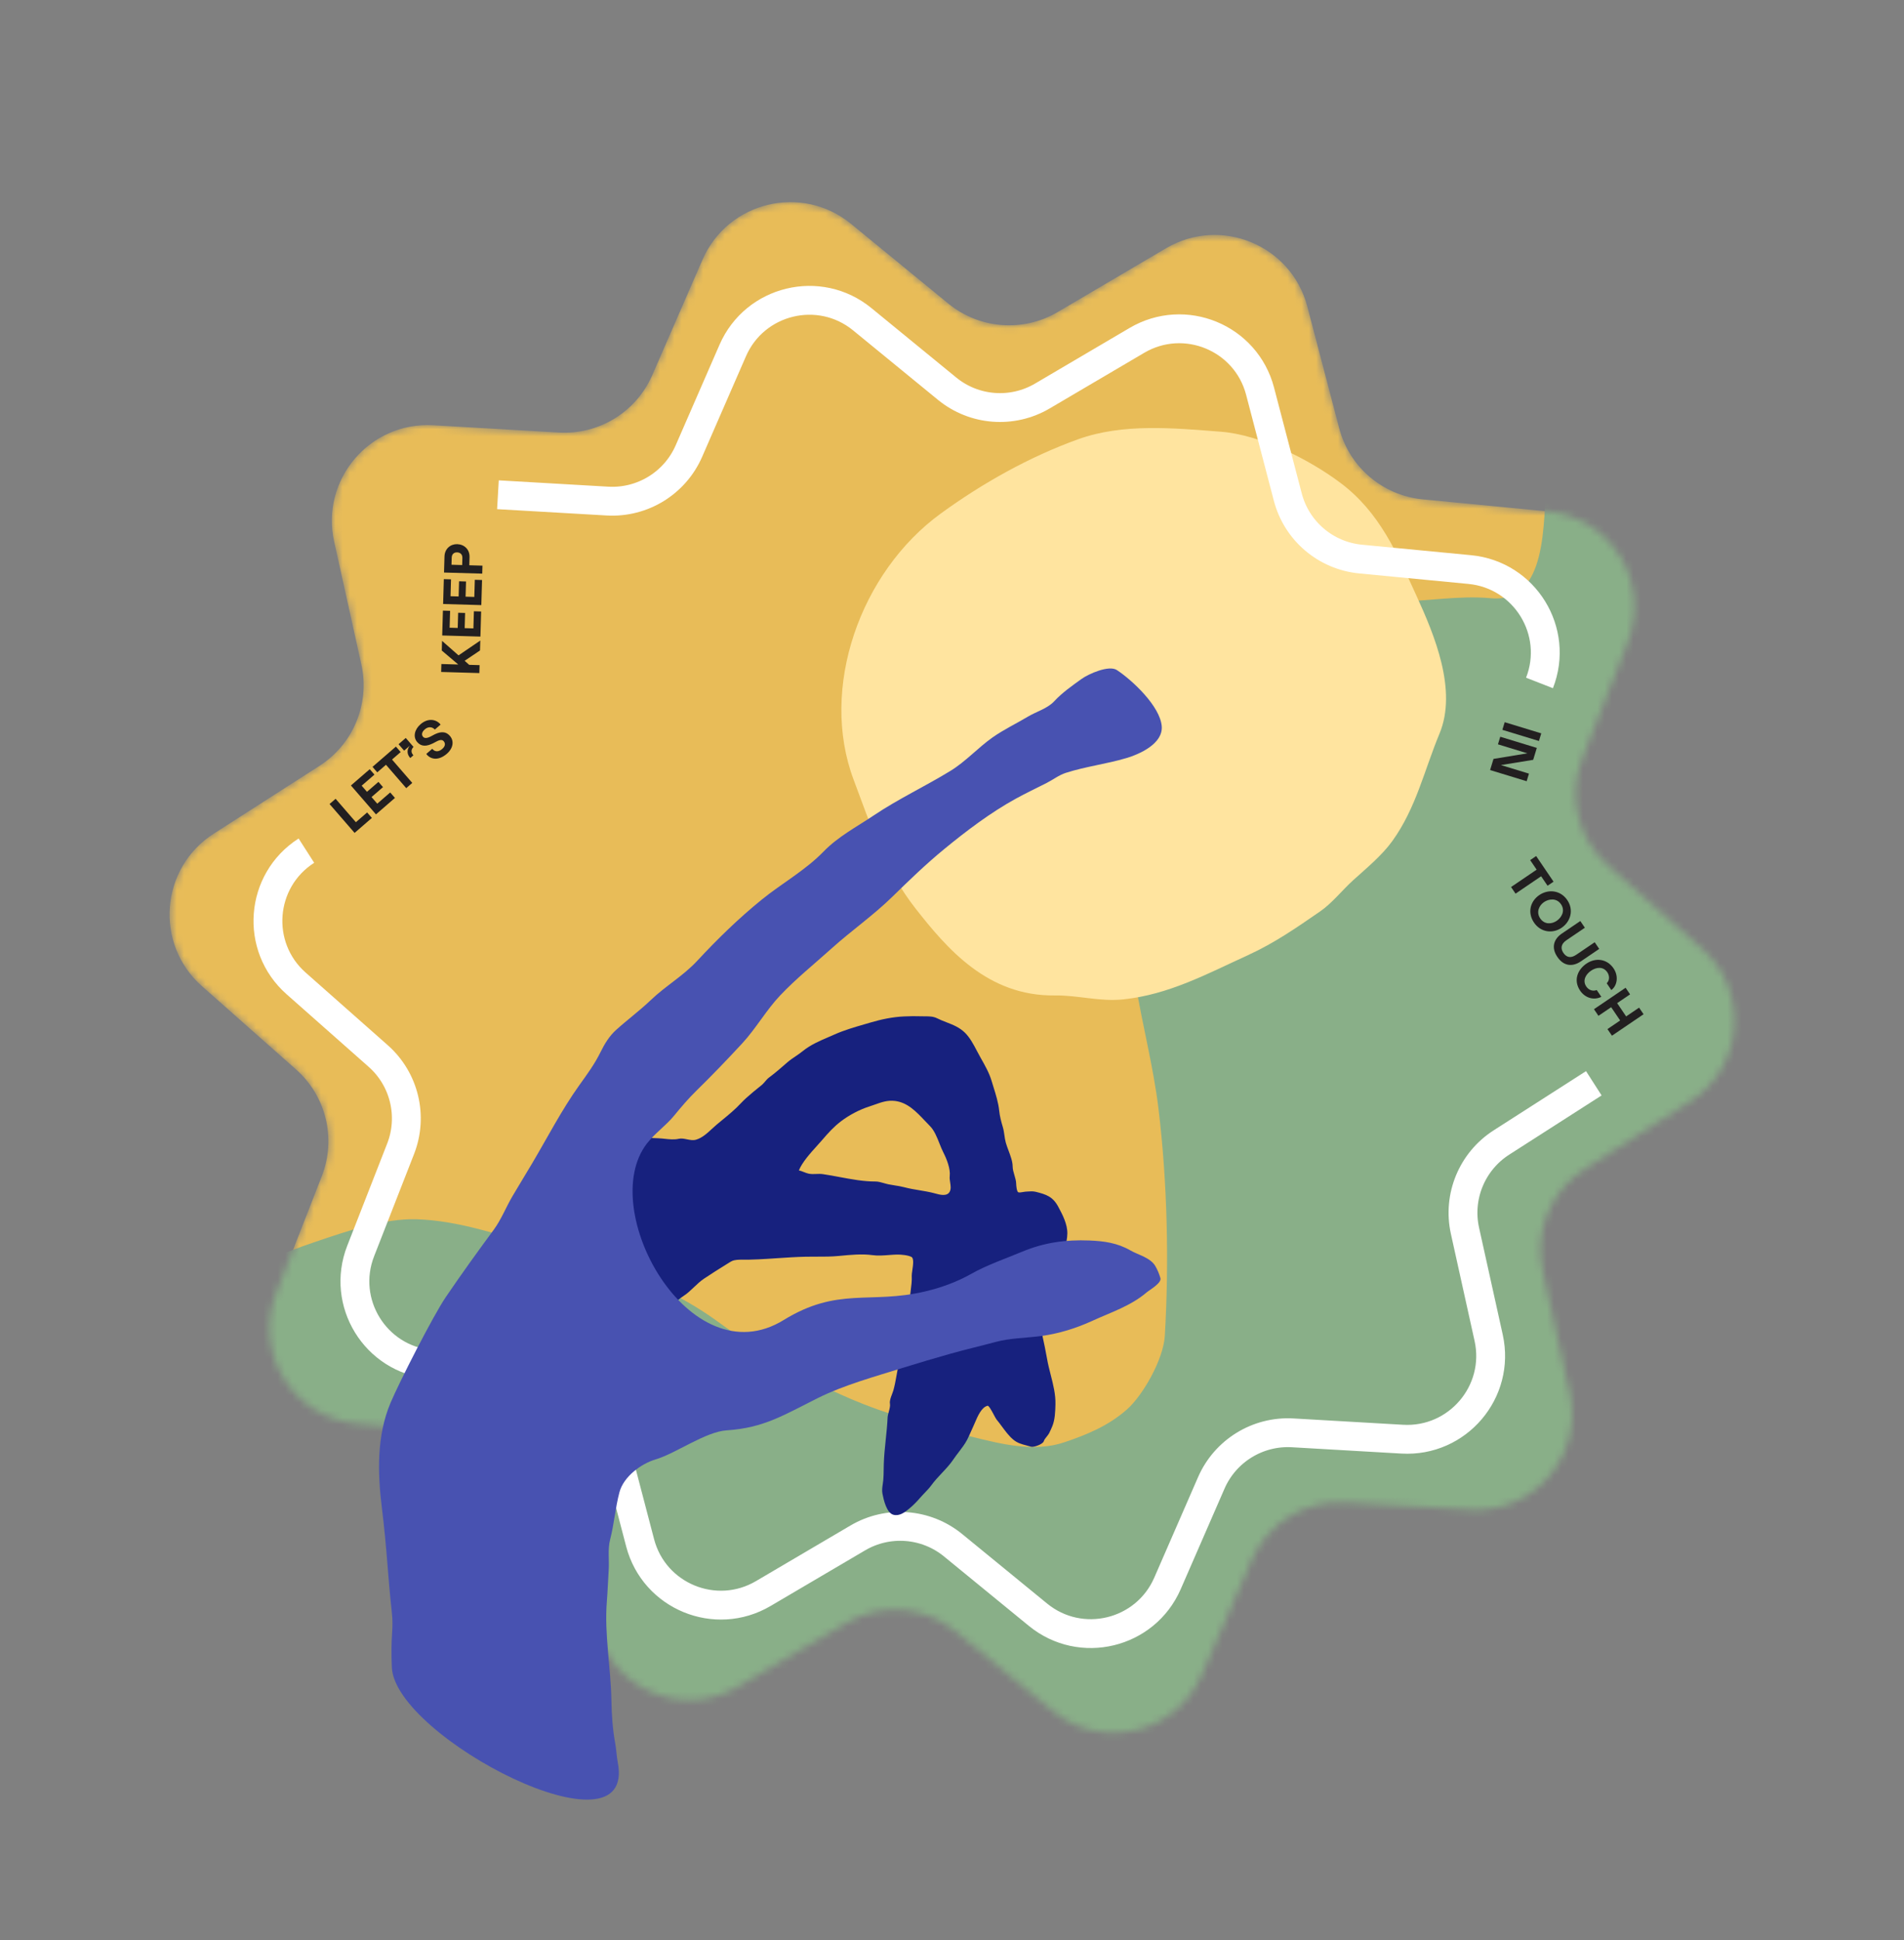
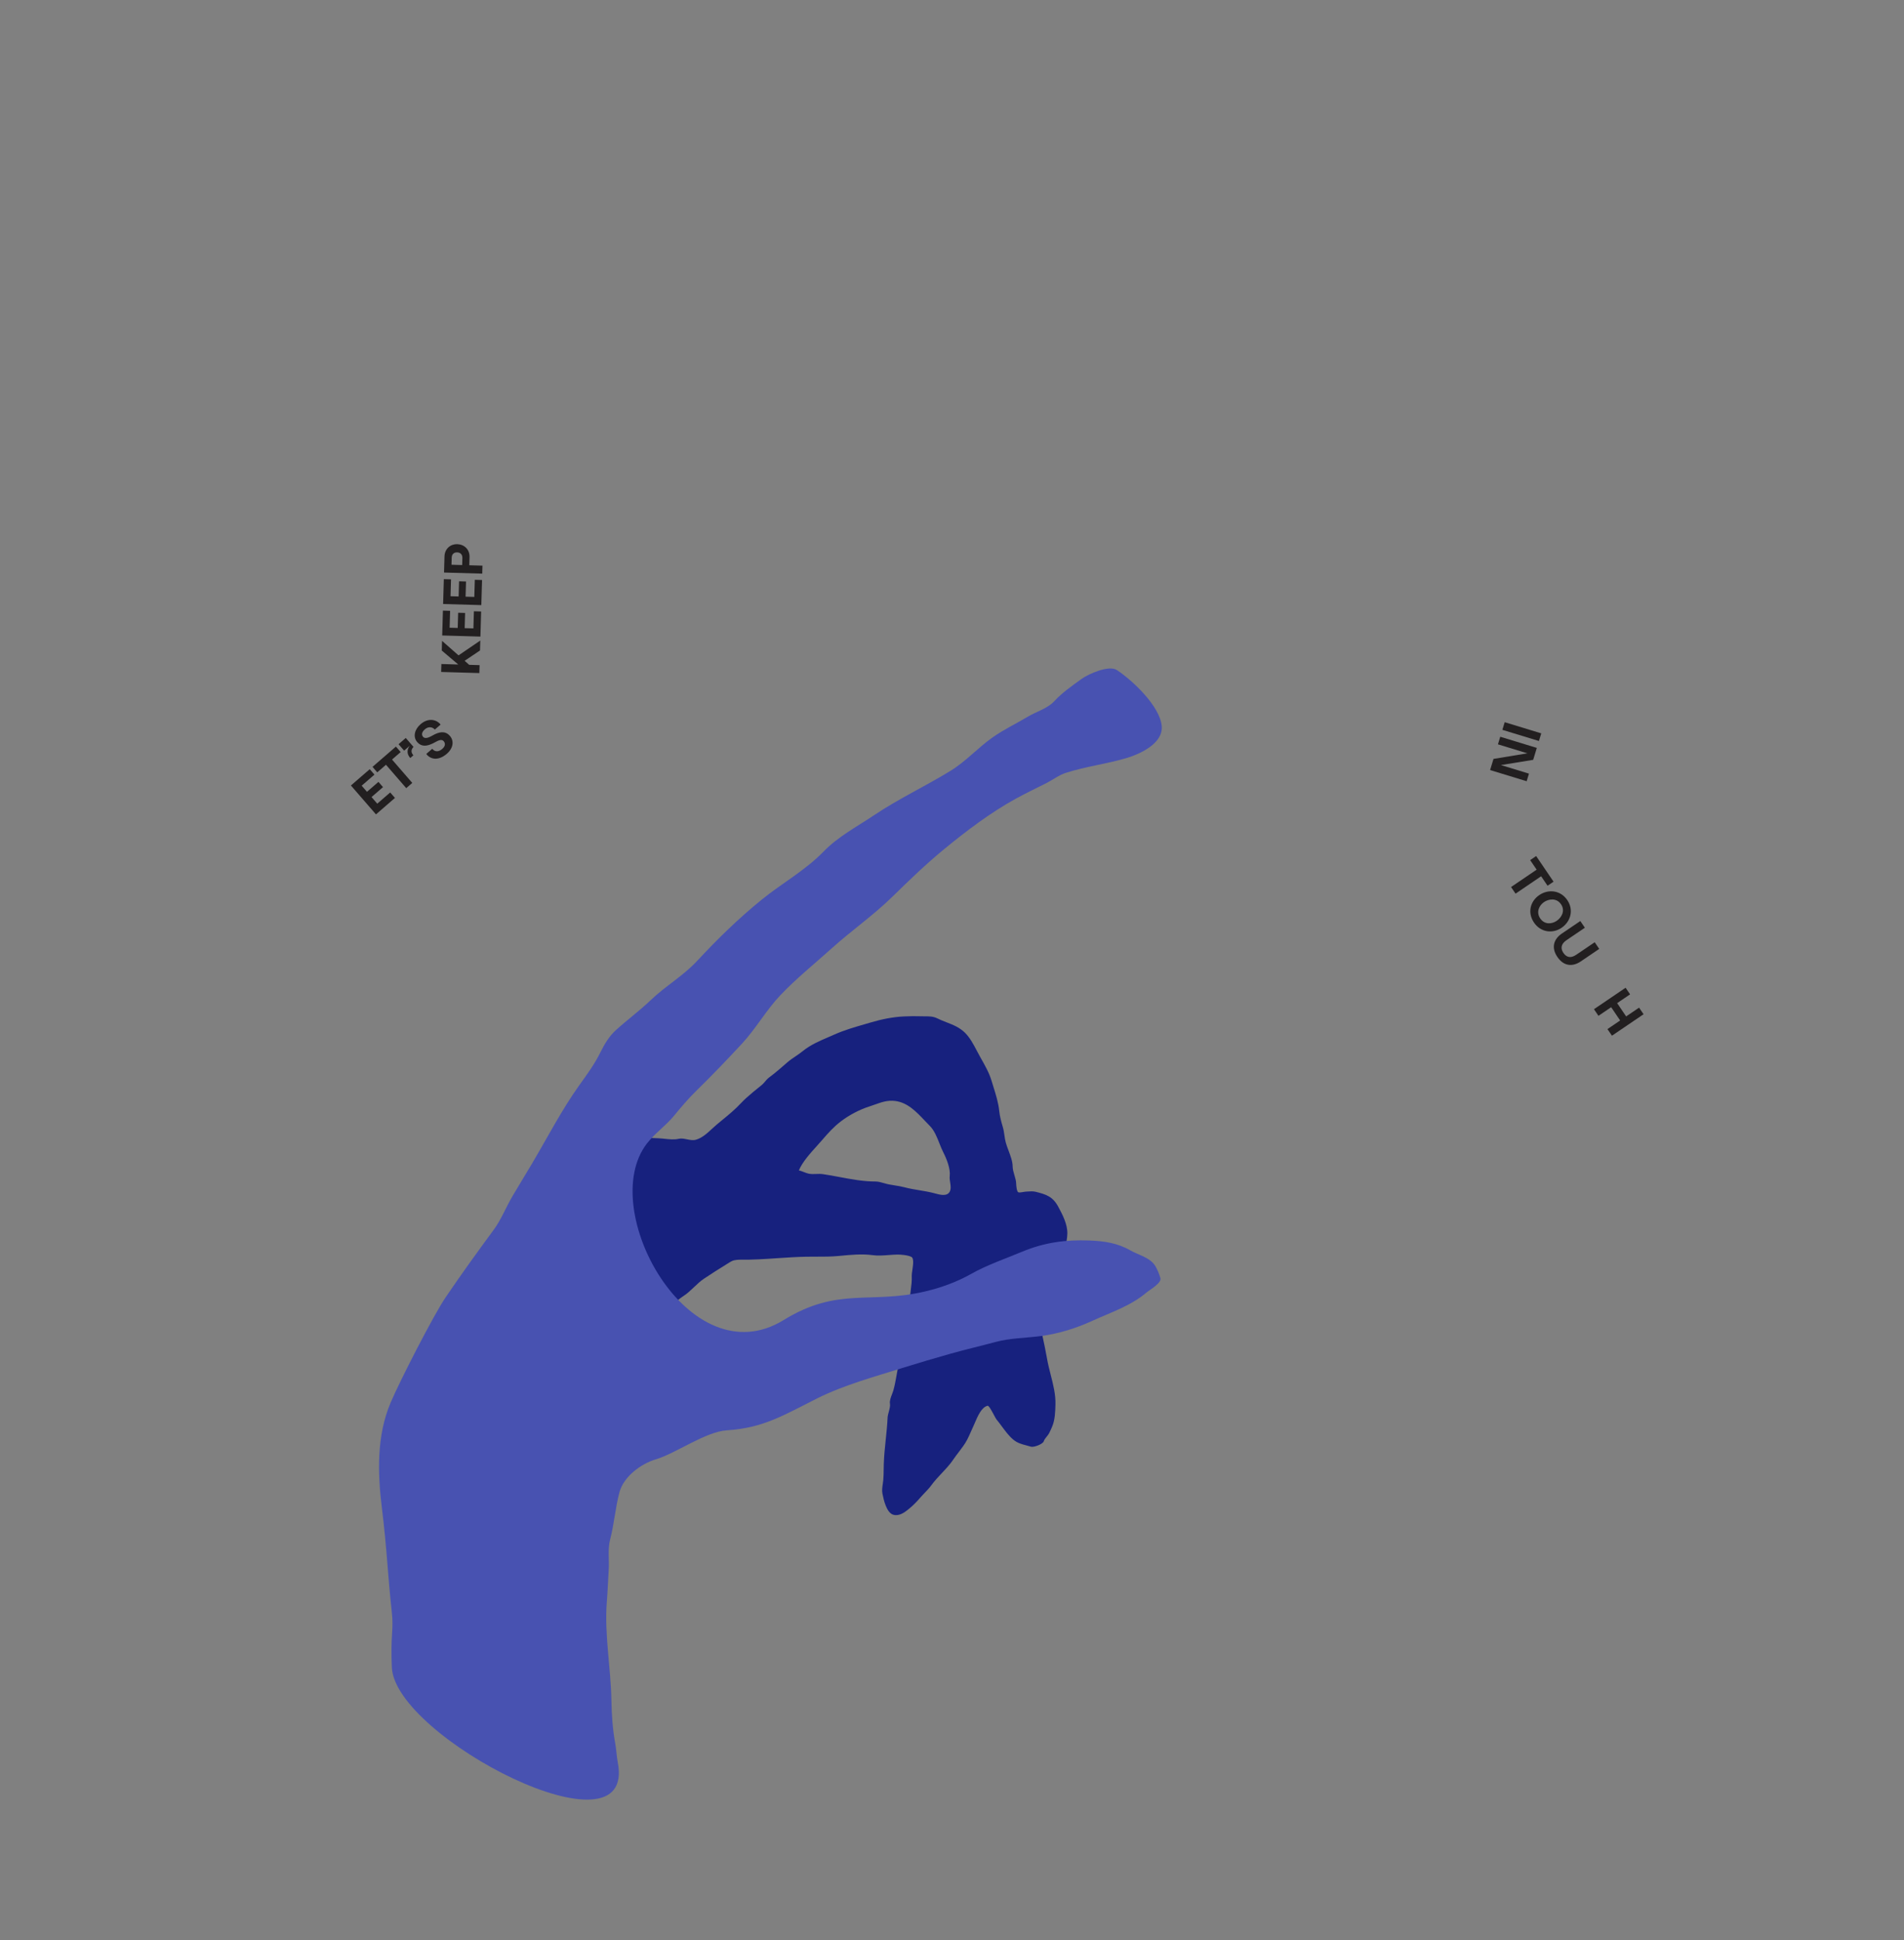
<svg xmlns="http://www.w3.org/2000/svg" width="264" height="269" viewBox="0 0 264 269" fill="none">
  <rect x="0" y="0" width="264" height="269" fill="#808080" stroke="none" />
  <mask id="mask0" style="mask-type:alpha" maskUnits="userSpaceOnUse" x="23" y="28" width="218" height="213">
-     <path d="M186.511 208.296C180.953 207.973 175.784 211.151 173.562 216.256L166.6 232.254C163.085 240.332 152.821 242.812 146.005 237.229L132.504 226.171C128.197 222.643 122.147 222.176 117.35 225L102.318 233.848C94.725 238.318 84.964 234.291 82.731 225.768L78.311 208.89C76.9 203.504 72.28 199.569 66.738 199.034L49.375 197.358C40.605 196.511 35.074 187.515 38.279 179.307L44.624 163.053C46.649 157.866 45.224 151.967 41.054 148.277L27.992 136.715C21.394 130.875 22.208 120.346 29.625 115.589L44.306 106.174C48.993 103.168 51.307 97.558 50.104 92.122L46.333 75.087C44.428 66.485 51.275 58.446 60.071 58.956L77.494 59.968C83.052 60.29 88.221 57.112 90.443 52.008L97.404 36.012C100.92 27.933 111.184 25.453 118 31.038L131.494 42.093C135.801 45.621 141.852 46.089 146.65 43.265L161.681 34.417C169.274 29.947 179.035 33.974 181.267 42.498L185.688 59.376C187.099 64.762 191.719 68.696 197.26 69.231L214.624 70.907C223.395 71.754 228.925 80.75 225.721 88.958L219.378 105.206C217.354 110.392 218.778 116.29 222.946 119.98L236.012 131.55C242.608 137.391 241.793 147.918 234.377 152.674L219.693 162.092C215.006 165.097 212.691 170.707 213.895 176.143L217.666 193.177C219.57 201.78 212.723 209.819 203.927 209.308L186.511 208.296Z" fill="#E8BC58" />
-   </mask>
+     </mask>
  <g mask="url(#mask0)">
    <path d="M186.511 208.296C180.953 207.973 175.784 211.151 173.562 216.256L166.6 232.254C163.085 240.332 152.821 242.812 146.005 237.229L132.504 226.171C128.197 222.643 122.147 222.176 117.35 225L102.318 233.848C94.725 238.318 84.964 234.291 82.731 225.768L78.311 208.89C76.9 203.504 72.28 199.569 66.738 199.034L49.375 197.358C40.605 196.511 35.074 187.515 38.279 179.307L44.624 163.053C46.649 157.866 45.224 151.967 41.054 148.277L27.992 136.715C21.394 130.875 22.208 120.346 29.625 115.589L44.306 106.174C48.993 103.168 51.307 97.558 50.104 92.122L46.333 75.087C44.428 66.485 51.275 58.446 60.071 58.956L77.494 59.968C83.052 60.29 88.221 57.112 90.443 52.008L97.404 36.012C100.92 27.933 111.184 25.453 118 31.038L131.494 42.093C135.801 45.621 141.852 46.089 146.65 43.265L161.681 34.417C169.274 29.947 179.035 33.974 181.267 42.498L185.688 59.376C187.099 64.762 191.719 68.696 197.26 69.231L214.624 70.907C223.395 71.754 228.925 80.75 225.721 88.958L219.378 105.206C217.354 110.392 218.778 116.29 222.946 119.98L236.012 131.55C242.608 137.391 241.793 147.918 234.377 152.674L219.693 162.092C215.006 165.097 212.691 170.707 213.895 176.143L217.666 193.177C219.57 201.78 212.723 209.819 203.927 209.308L186.511 208.296Z" fill="#E8BC58" />
-     <path d="M266.131 26.906C273.159 28.976 278.836 29.985 283.963 36.372C287.811 41.517 286.043 46.677 286.542 50.401C287.186 55.207 285.424 59.762 284.154 64.093C282.546 69.575 277.701 72.903 274.362 76.836C269.364 82.723 280.021 132.158 273.883 136.391C248.848 153.654 237.534 185.984 226.002 216.22C220.07 231.772 203.454 230.114 195.701 244.526C187.492 259.787 161.417 239.204 148.124 248.901C141.086 254.036 134.847 259.777 127.385 264.353C120.069 268.84 112.435 274.631 104.336 277.363C96.974 279.846 89.74 279.314 82.1 279.673C77.857 279.872 72.703 279.759 68.856 276.847C64.477 273.531 62.121 268.506 58.11 264.946C55.501 262.631 51.485 261.891 48.373 261.609C43.105 261.13 36.782 260.686 31.869 262.344C20.489 266.182 8.563 271.798 -3.79 271.508C-10.039 271.361 -16.645 270.582 -22.871 269.13C-28.261 267.873 -35.418 265.752 -39.863 261.573C-46.179 255.635 -47.093 243.203 -41.874 236.927C-36.858 230.895 -26.052 233.878 -19.318 232.898C-15.153 232.292 -10.608 231.721 -6.361 232.554C-2.283 233.355 1.683 235.479 5.608 234.155C13.473 231.502 19.558 225.701 18.648 215.26C17.791 205.419 18.062 196.059 22.573 187.672C27.264 178.95 35.073 175.089 43.725 172.171C47.986 170.733 53.211 168.893 57.778 169.041C63.626 169.23 69.054 171.193 74.778 172.792C83.387 175.198 92.031 177.741 99.614 183.296C105.788 187.82 110.978 190.932 117.825 193.887C123.107 196.167 129.025 197.755 134.507 199.133C138.784 200.207 143.418 201.362 147.549 199.968C150.75 198.889 153.651 197.69 156.233 195.428C158.456 193.481 161.318 188.463 161.509 185.192C162.102 175.061 161.869 163.902 160.626 153.679C159.198 141.944 154.537 130.882 157.961 119.321C161.347 107.884 165.369 92.536 176.331 87.218C181.382 84.768 187.7 83.43 193.326 83.41C197.764 83.394 202.271 82.525 206.669 82.936C214.645 83.679 213.966 72.371 214.434 66.268C215.047 58.259 214.721 48.401 218.801 41.618C225.265 30.869 236.028 27.277 247.348 25.993C254.114 25.226 259.339 24.906 266.131 26.906Z" fill="#89AF88" />
-     <path d="M126.915 125.919C131.34 131.571 136.956 138.114 146.227 138.01C149.489 137.962 152.475 138.903 155.762 138.554C162.075 137.884 167.282 135.057 173.041 132.422C176.718 130.74 179.722 128.647 183.029 126.368C184.726 125.2 186.086 123.427 187.612 122.046C189.459 120.373 191.601 118.62 193.048 116.61C196.358 112.014 197.48 106.788 199.591 101.721C202.097 95.706 198.9 88.06 196.435 82.672C193.678 76.647 191.314 71.051 185.884 66.965C181.588 63.732 174.8 60.275 169.254 59.852C162.799 59.359 155.732 58.645 149.461 60.908C142.723 63.339 136.214 66.997 130.442 71.197C119.251 79.338 113.586 95.428 118.367 108.12C120.753 114.452 122.664 120.489 126.915 125.919Z" fill="#FFE49F" />
    <path d="M220.991 150.187L208.186 158.394C204.099 161.013 202.079 165.901 203.127 170.636L206.411 185.473C208.069 192.967 202.097 199.971 194.428 199.528L179.244 198.651C174.398 198.371 169.89 201.141 167.952 205.588L161.878 219.526C158.811 226.564 149.862 228.726 143.921 223.865L132.152 214.235C128.398 211.164 123.123 210.758 118.94 213.219L105.832 220.931C99.21 224.826 90.701 221.321 88.757 213.897L84.907 199.195C83.678 194.504 79.651 191.078 74.819 190.613L59.681 189.157C52.035 188.422 47.215 180.587 50.011 173.436L55.547 159.275C57.314 154.757 56.073 149.618 52.439 146.405L41.053 136.337C35.302 131.251 36.014 122.079 42.482 117.933M213.46 94.686C216.255 87.535 211.436 79.7 203.79 78.965L188.651 77.509C183.819 77.044 179.792 73.618 178.564 68.927L174.714 54.225C172.769 46.801 164.26 43.296 157.639 47.191L144.531 54.902C140.347 57.364 135.072 56.958 131.318 53.885L119.556 44.258C113.614 39.396 104.664 41.558 101.597 48.597L95.524 62.532C93.586 66.98 89.078 69.749 84.232 69.47L69.041 68.593" stroke="white" stroke-width="4" />
  </g>
  <path fill-rule="evenodd" clip-rule="evenodd" d="M90.745 157.789C91.092 157.801 91.444 157.814 91.808 157.848C91.916 157.859 92.028 157.871 92.143 157.883C92.784 157.951 93.504 158.027 94.104 157.885C94.463 157.8 94.851 157.878 95.244 157.956C95.672 158.042 96.105 158.128 96.513 158.008C97.366 157.755 98.051 157.121 98.719 156.502C98.944 156.295 99.166 156.089 99.392 155.901C99.632 155.7 99.873 155.502 100.112 155.306C101.027 154.556 101.924 153.82 102.745 152.936C103.214 152.431 103.753 151.972 104.282 151.522C104.348 151.466 104.414 151.41 104.479 151.354C104.666 151.195 104.857 151.043 105.049 150.891C105.251 150.732 105.453 150.572 105.648 150.404C105.809 150.265 105.945 150.104 106.082 149.943C106.246 149.748 106.411 149.554 106.619 149.399C107.493 148.75 108.318 148.032 109.139 147.312C109.509 146.989 109.906 146.719 110.305 146.449C110.633 146.227 110.962 146.004 111.276 145.75C112.383 144.854 113.602 144.331 114.86 143.791C115.141 143.67 115.424 143.549 115.708 143.422C117.042 142.827 118.448 142.419 119.851 142.012C120.134 141.93 120.416 141.848 120.698 141.765C122.207 141.318 123.768 140.992 125.344 140.919C126.176 140.881 126.996 140.869 127.831 140.9C127.987 140.905 128.142 140.906 128.295 140.906C128.859 140.907 129.404 140.908 129.948 141.182C130.375 141.397 130.81 141.566 131.242 141.733C132.142 142.083 133.026 142.426 133.789 143.17C134.485 143.85 134.996 144.821 135.477 145.738C135.628 146.025 135.776 146.306 135.926 146.572C135.954 146.62 135.981 146.668 136.008 146.717C136.559 147.69 137.166 148.764 137.481 149.828C137.567 150.119 137.659 150.412 137.751 150.706C138.087 151.783 138.432 152.885 138.543 153.987C138.621 154.758 138.832 155.535 139.053 156.279C139.16 156.64 139.213 157.014 139.267 157.387C139.316 157.73 139.365 158.072 139.456 158.403C139.548 158.739 139.687 159.111 139.83 159.495C140.109 160.241 140.405 161.032 140.409 161.704C140.411 162.113 140.533 162.523 140.655 162.932C140.774 163.331 140.893 163.728 140.898 164.121C140.902 164.343 140.966 165.171 141.184 165.297C141.296 165.362 141.659 165.298 141.917 165.253C142.019 165.235 142.105 165.22 142.152 165.217C142.223 165.212 142.295 165.206 142.369 165.201C142.773 165.17 143.213 165.137 143.6 165.232C145.022 165.582 145.965 165.882 146.715 167.27C147.313 168.377 148.016 169.714 147.993 171.013C147.971 172.308 147.477 173.969 146.488 174.81C146.053 175.18 145.638 175.519 145.157 175.828C144.979 175.943 144.778 175.997 144.576 176.05C144.356 176.109 144.135 176.168 143.943 176.307C143.122 176.902 143.308 178.047 143.469 179.039C143.508 179.28 143.546 179.511 143.568 179.724C143.75 181.527 144.138 183.325 144.523 185.115C144.759 186.213 144.995 187.307 145.183 188.398C145.307 189.121 145.493 189.85 145.68 190.582C146.029 191.948 146.381 193.327 146.343 194.711C146.316 195.712 146.286 196.812 145.908 197.733C145.769 198.071 145.626 198.385 145.466 198.701C145.387 198.856 145.258 199.017 145.127 199.18C144.954 199.395 144.781 199.612 144.723 199.817C144.611 200.215 143.333 200.69 142.957 200.572C142.722 200.498 142.498 200.44 142.283 200.384C141.631 200.214 141.055 200.064 140.46 199.56C139.885 199.072 139.397 198.413 138.92 197.768C138.672 197.433 138.427 197.101 138.173 196.799C138.106 196.718 137.976 196.475 137.822 196.189C137.514 195.611 137.11 194.856 136.932 194.897C136.097 195.088 135.561 196.345 135.173 197.251C135.094 197.437 135.021 197.609 134.953 197.753C134.84 197.991 134.734 198.233 134.628 198.475C134.46 198.858 134.292 199.241 134.097 199.612C133.781 200.214 133.36 200.764 132.942 201.31C132.689 201.64 132.436 201.97 132.209 202.309C131.735 203.016 131.16 203.628 130.585 204.24C130.079 204.779 129.573 205.317 129.136 205.92C128.864 206.295 128.538 206.634 128.214 206.972C128.006 207.188 127.8 207.403 127.607 207.627C127.139 208.173 126.597 208.725 126.045 209.178C125.419 209.693 124.706 210.216 123.895 210.014C122.93 209.775 122.527 207.954 122.358 207.092C122.268 206.637 122.335 206.192 122.401 205.747C122.428 205.567 122.454 205.387 122.471 205.206C122.516 204.713 122.522 204.222 122.528 203.728C122.531 203.483 122.534 203.236 122.542 202.988C122.578 201.871 122.687 200.779 122.803 199.672L122.819 199.52C122.923 198.53 123.027 197.537 123.07 196.547C123.08 196.313 123.156 196.028 123.235 195.735C123.343 195.332 123.454 194.915 123.398 194.605C123.328 194.213 123.522 193.712 123.692 193.271C123.762 193.088 123.828 192.916 123.871 192.766C124.057 192.103 124.179 191.423 124.301 190.742C124.394 190.216 124.489 189.689 124.613 189.168C125.312 186.241 125.961 183.306 126.133 180.269C126.158 179.824 126.215 179.384 126.273 178.944C126.363 178.255 126.453 177.567 126.418 176.866C126.411 176.715 126.45 176.448 126.495 176.14C126.601 175.419 126.739 174.474 126.391 174.272C125.941 174.012 124.887 173.925 124.395 173.934C124 173.942 123.61 173.971 123.22 174.001C122.468 174.059 121.719 174.116 120.952 174.011C119.519 173.815 117.909 173.972 116.468 174.111C116.413 174.117 116.358 174.122 116.304 174.127C115.274 174.227 114.238 174.225 113.202 174.224C112.72 174.224 112.239 174.223 111.758 174.232C110.425 174.259 109.101 174.348 107.779 174.437C106.038 174.555 104.299 174.672 102.546 174.645C102.32 174.641 102.02 174.686 101.798 174.727C101.508 174.781 101.131 175.025 100.857 175.202C100.789 175.247 100.726 175.287 100.674 175.319C99.643 175.946 98.631 176.605 97.623 177.271C97.111 177.61 96.664 178.037 96.218 178.462C95.762 178.896 95.309 179.328 94.791 179.663C93.615 180.423 92.714 181.475 91.812 182.528C91.314 183.111 90.814 183.694 90.268 184.228C90.083 184.409 89.882 184.586 89.68 184.764C89.262 185.133 88.835 185.509 88.517 185.948C88.279 186.277 88.053 186.515 87.743 186.768C87.499 186.967 87.294 187.254 87.091 187.538C86.859 187.863 86.63 188.184 86.347 188.37C85.73 188.775 84.632 185.042 84.43 184.357C84.423 184.333 84.417 184.313 84.412 184.297C83.797 182.219 82.863 180.267 81.93 178.316C81.598 177.622 81.267 176.929 80.949 176.23C79.915 173.951 79.631 171.59 79.776 169.111C80.024 164.872 81.404 160.358 84.863 157.928C85.332 157.598 86.372 156.895 87.022 157.056C87.106 157.077 87.182 157.092 87.254 157.107C87.423 157.142 87.572 157.173 87.759 157.256C87.836 157.289 87.864 157.289 87.897 157.289C87.942 157.288 87.996 157.288 88.187 157.368C89.061 157.73 89.886 157.759 90.745 157.789ZM113.321 158.812C113.575 158.531 113.814 158.267 114.021 158.025C114.843 157.068 115.595 156.23 116.601 155.462C117.752 154.585 119.193 153.828 120.57 153.391C120.832 153.308 121.084 153.218 121.33 153.13C122.229 152.809 123.064 152.512 124.101 152.637C125.84 152.847 127.057 154.134 128.239 155.384C128.473 155.632 128.706 155.878 128.942 156.115C129.543 156.718 129.914 157.653 130.266 158.541C130.439 158.978 130.608 159.404 130.797 159.773C131.256 160.664 131.808 162.047 131.685 163.067C131.653 163.335 131.698 163.629 131.744 163.926C131.812 164.372 131.882 164.825 131.69 165.203C131.325 165.921 130.306 165.64 129.653 165.46C129.573 165.438 129.499 165.417 129.432 165.4C128.795 165.239 128.141 165.129 127.484 165.02C126.78 164.903 126.073 164.785 125.385 164.601C124.942 164.483 124.503 164.414 124.06 164.345C123.778 164.3 123.494 164.256 123.207 164.198C123.003 164.157 122.791 164.096 122.575 164.035C122.178 163.921 121.771 163.804 121.395 163.805C119.741 163.809 118.058 163.494 116.391 163.182C115.62 163.037 114.852 162.894 114.093 162.783C113.787 162.738 113.477 162.75 113.168 162.762C112.823 162.775 112.48 162.788 112.148 162.722C111.906 162.673 111.672 162.58 111.441 162.489C111.216 162.4 110.993 162.312 110.77 162.267C111.227 161.129 112.375 159.858 113.321 158.812Z" fill="#17217E" />
  <path d="M54.318 223.408C54.614 226.029 54.13 226.491 54.331 231.167C54.747 240.865 88.38 258.214 85.652 244.303C85.487 243.463 85.468 242.596 85.312 241.755C84.949 239.796 84.809 237.757 84.776 235.774C84.7 231.21 83.778 226.592 84.144 222.023C84.26 220.571 84.305 219.12 84.399 217.664C84.49 216.261 84.245 214.797 84.6 213.43C85.157 211.283 85.318 209.046 85.886 206.897C86.467 204.698 88.921 202.922 90.885 202.341C93.731 201.498 97.797 198.497 100.773 198.303C105.925 197.966 108.714 196.162 113.35 193.851C117.035 192.015 121.299 190.855 125.214 189.629C127.435 188.934 129.606 188.296 131.837 187.668C133.88 187.092 135.954 186.617 138.01 186.059C140.058 185.503 142.267 185.506 144.366 185.226C146.806 184.9 149.201 184.156 151.435 183.132C154.039 181.938 156.773 181.072 159 179.17C159.402 178.827 161.099 177.877 160.897 177.193C160.718 176.59 160.513 176.089 160.201 175.544C159.52 174.356 157.81 173.982 156.737 173.36C154.934 172.315 153.062 172.063 151.042 171.983C147.74 171.852 144.792 172.265 141.755 173.525C139.432 174.489 136.829 175.388 134.648 176.619C132.653 177.745 130.455 178.538 128.225 179.059C120.61 180.836 116.182 178.378 108.661 183.011C95.578 191.07 82.626 167.596 89.721 158.51C90.843 157.074 92.35 156.05 93.495 154.646C94.471 153.449 95.482 152.269 96.582 151.193C98.752 149.071 100.846 146.89 102.911 144.656C104.825 142.586 106.24 140.046 108.187 137.991C110.371 135.687 112.953 133.611 115.311 131.487C118.049 129.022 121.076 126.921 123.721 124.334C126.042 122.064 128.387 119.8 130.889 117.744C133.949 115.228 137.35 112.655 140.802 110.755C142.23 109.97 143.685 109.278 145.135 108.544C146.037 108.088 146.812 107.462 147.792 107.147C150.544 106.263 153.375 105.933 156.168 105.105C157.951 104.577 161.28 103.132 161.081 100.684C160.857 97.917 157.014 94.319 154.865 92.899C153.767 92.174 150.957 93.408 149.926 94.154C148.616 95.103 147.277 96.029 146.163 97.234C145.243 98.229 143.682 98.664 142.55 99.342C140.919 100.318 139.17 101.145 137.614 102.244C135.58 103.681 133.916 105.569 131.783 106.876C128.279 109.023 124.565 110.754 121.145 113.054C118.742 114.669 116.23 115.96 114.18 118.071C111.638 120.688 108.406 122.461 105.603 124.737C102.41 127.329 99.476 130.189 96.663 133.219C94.736 135.295 92.29 136.687 90.255 138.632C88.707 140.111 87.002 141.368 85.417 142.799C84.486 143.639 83.831 144.715 83.273 145.851C82.438 147.55 81.417 148.926 80.32 150.46C77.862 153.899 75.901 157.723 73.739 161.368C72.844 162.877 71.922 164.366 71.034 165.88C70.141 167.404 69.502 169.079 68.455 170.5C66.185 173.581 63.955 176.672 61.802 179.843C60.061 182.408 55.382 191.576 54.154 194.481C52.212 199.076 52.347 204.214 52.962 209.163C53.672 214.882 53.771 218.564 54.318 223.408Z" fill="#4852B1" />
-   <path d="M45.694 111.47L49.166 115.475L51.562 113.398L50.905 112.639L49.345 113.991L46.532 110.745L45.694 111.47Z" fill="#221F20" />
  <path d="M48.658 108.901L52.13 112.906L54.761 110.625L54.103 109.866L52.309 111.422L51.516 110.506L53.105 109.128L52.474 108.4L50.884 109.778L50.148 108.928L51.919 107.394L51.266 106.641L48.658 108.901Z" fill="#221F20" />
  <path d="M56.326 109.269L57.163 108.543L54.355 105.303L55.553 104.265L54.896 103.506L51.65 106.319L52.307 107.078L53.518 106.029L56.326 109.269Z" fill="#221F20" />
  <path d="M55.261 103.178L56.034 104.07L56.841 103.37C56.415 103.865 56.392 104.508 56.83 105.025L56.887 105.091L57.321 104.715L57.279 104.667C56.951 104.276 57.013 103.885 57.336 103.553L56.261 102.312L55.261 103.178Z" fill="#221F20" />
  <path d="M61.967 104.495C62.865 103.706 62.976 102.714 62.381 102.028C61.686 101.227 60.822 101.544 60.237 101.829C59.744 102.077 59.031 102.58 58.655 102.146C58.425 101.881 58.464 101.5 58.909 101.113C59.403 100.685 59.978 100.777 60.291 101.15L61.092 100.456C60.506 99.719 59.358 99.501 58.316 100.404C57.486 101.113 57.224 102.162 57.851 102.885C58.43 103.554 59.175 103.488 60.071 103.038C60.616 102.766 61.17 102.359 61.525 102.769C61.755 103.034 61.783 103.431 61.325 103.828C60.862 104.23 60.342 104.311 59.931 103.813L59.106 104.528C59.663 105.28 60.769 105.534 61.967 104.495Z" fill="#221F20" />
  <path d="M66.465 93.314L66.497 92.215L65.055 92.173L64.426 91.612L66.556 90.183L66.596 88.805L63.578 90.862L61.293 88.851L61.254 90.189L63.542 92.129L61.2 92.061L61.168 93.161L66.465 93.314Z" fill="#221F20" />
  <path d="M61.314 88.104L66.612 88.257L66.712 84.776L65.709 84.747L65.64 87.121L64.429 87.086L64.49 84.983L63.526 84.955L63.465 87.058L62.342 87.026L62.41 84.684L61.414 84.655L61.314 88.104Z" fill="#221F20" />
  <path d="M61.441 83.74L66.738 83.893L66.839 80.412L65.835 80.383L65.766 82.757L64.555 82.722L64.616 80.619L63.652 80.591L63.592 82.694L62.468 82.662L62.536 80.32L61.54 80.291L61.441 83.74Z" fill="#221F20" />
  <path d="M61.631 77.145L61.567 79.376L66.864 79.529L66.896 78.422L65.072 78.369L65.104 77.246C65.136 76.154 64.359 75.47 63.387 75.442C62.486 75.416 61.663 76.062 61.631 77.145ZM62.631 77.31C62.646 76.808 62.971 76.57 63.378 76.582C63.784 76.594 64.128 76.827 64.112 77.361L64.084 78.34L62.602 78.297L62.631 77.31Z" fill="#221F20" />
  <path d="M208.635 100.126L208.312 101.185L213.381 102.732L213.704 101.673L208.635 100.126Z" fill="#221F20" />
  <path d="M208.02 102.143L207.699 103.195L211.784 104.442L207.082 105.215L206.61 106.762L211.679 108.309L212 107.257L208.112 106.071L212.584 105.344L213.088 103.69L208.02 102.143Z" fill="#221F20" />
  <path d="M209.517 122.979L210.139 123.896L213.686 121.488L214.577 122.8L215.408 122.236L212.996 118.682L212.165 119.246L213.064 120.571L209.517 122.979Z" fill="#221F20" />
  <path d="M217.31 124.784C216.375 123.406 214.685 123.243 213.438 124.089C212.192 124.934 211.747 126.507 212.701 127.912C213.618 129.264 215.275 129.478 216.522 128.632C217.768 127.786 218.25 126.169 217.31 124.784ZM216.446 125.37C217.068 126.287 216.505 127.218 215.846 127.665C215.167 128.126 214.162 128.22 213.558 127.33C212.967 126.46 213.404 125.528 214.083 125.067C214.742 124.619 215.824 124.454 216.446 125.37Z" fill="#221F20" />
  <path d="M221.742 131.556L221.115 130.633L218.55 132.373C217.733 132.928 217.16 132.681 216.771 132.107C216.386 131.54 216.394 130.899 217.185 130.362L219.75 128.621L219.119 127.692L216.561 129.428C215.446 130.184 215.043 131.364 215.944 132.678C216.835 133.99 218.069 134.048 219.183 133.292L221.742 131.556Z" fill="#221F20" />
-   <path d="M219.103 137.361C219.763 138.319 220.934 138.739 222.035 138.203L221.395 137.26C220.892 137.457 220.308 137.305 219.95 136.777C219.386 135.946 219.867 135.08 220.606 134.579C221.311 134.1 222.289 133.938 222.869 134.806C223.189 135.292 223.196 135.913 222.78 136.321L223.42 137.264C224.263 136.633 224.444 135.297 223.722 134.246C222.811 132.919 221.234 132.737 219.974 133.592C218.761 134.415 218.11 135.897 219.103 137.361Z" fill="#221F20" />
  <path d="M221.012 139.918L221.634 140.835L223.395 139.64L224.643 141.48L222.883 142.674L223.505 143.591L227.89 140.615L227.268 139.698L225.474 140.916L224.226 139.076L226.019 137.859L225.397 136.942L221.012 139.918Z" fill="#221F20" />
</svg>